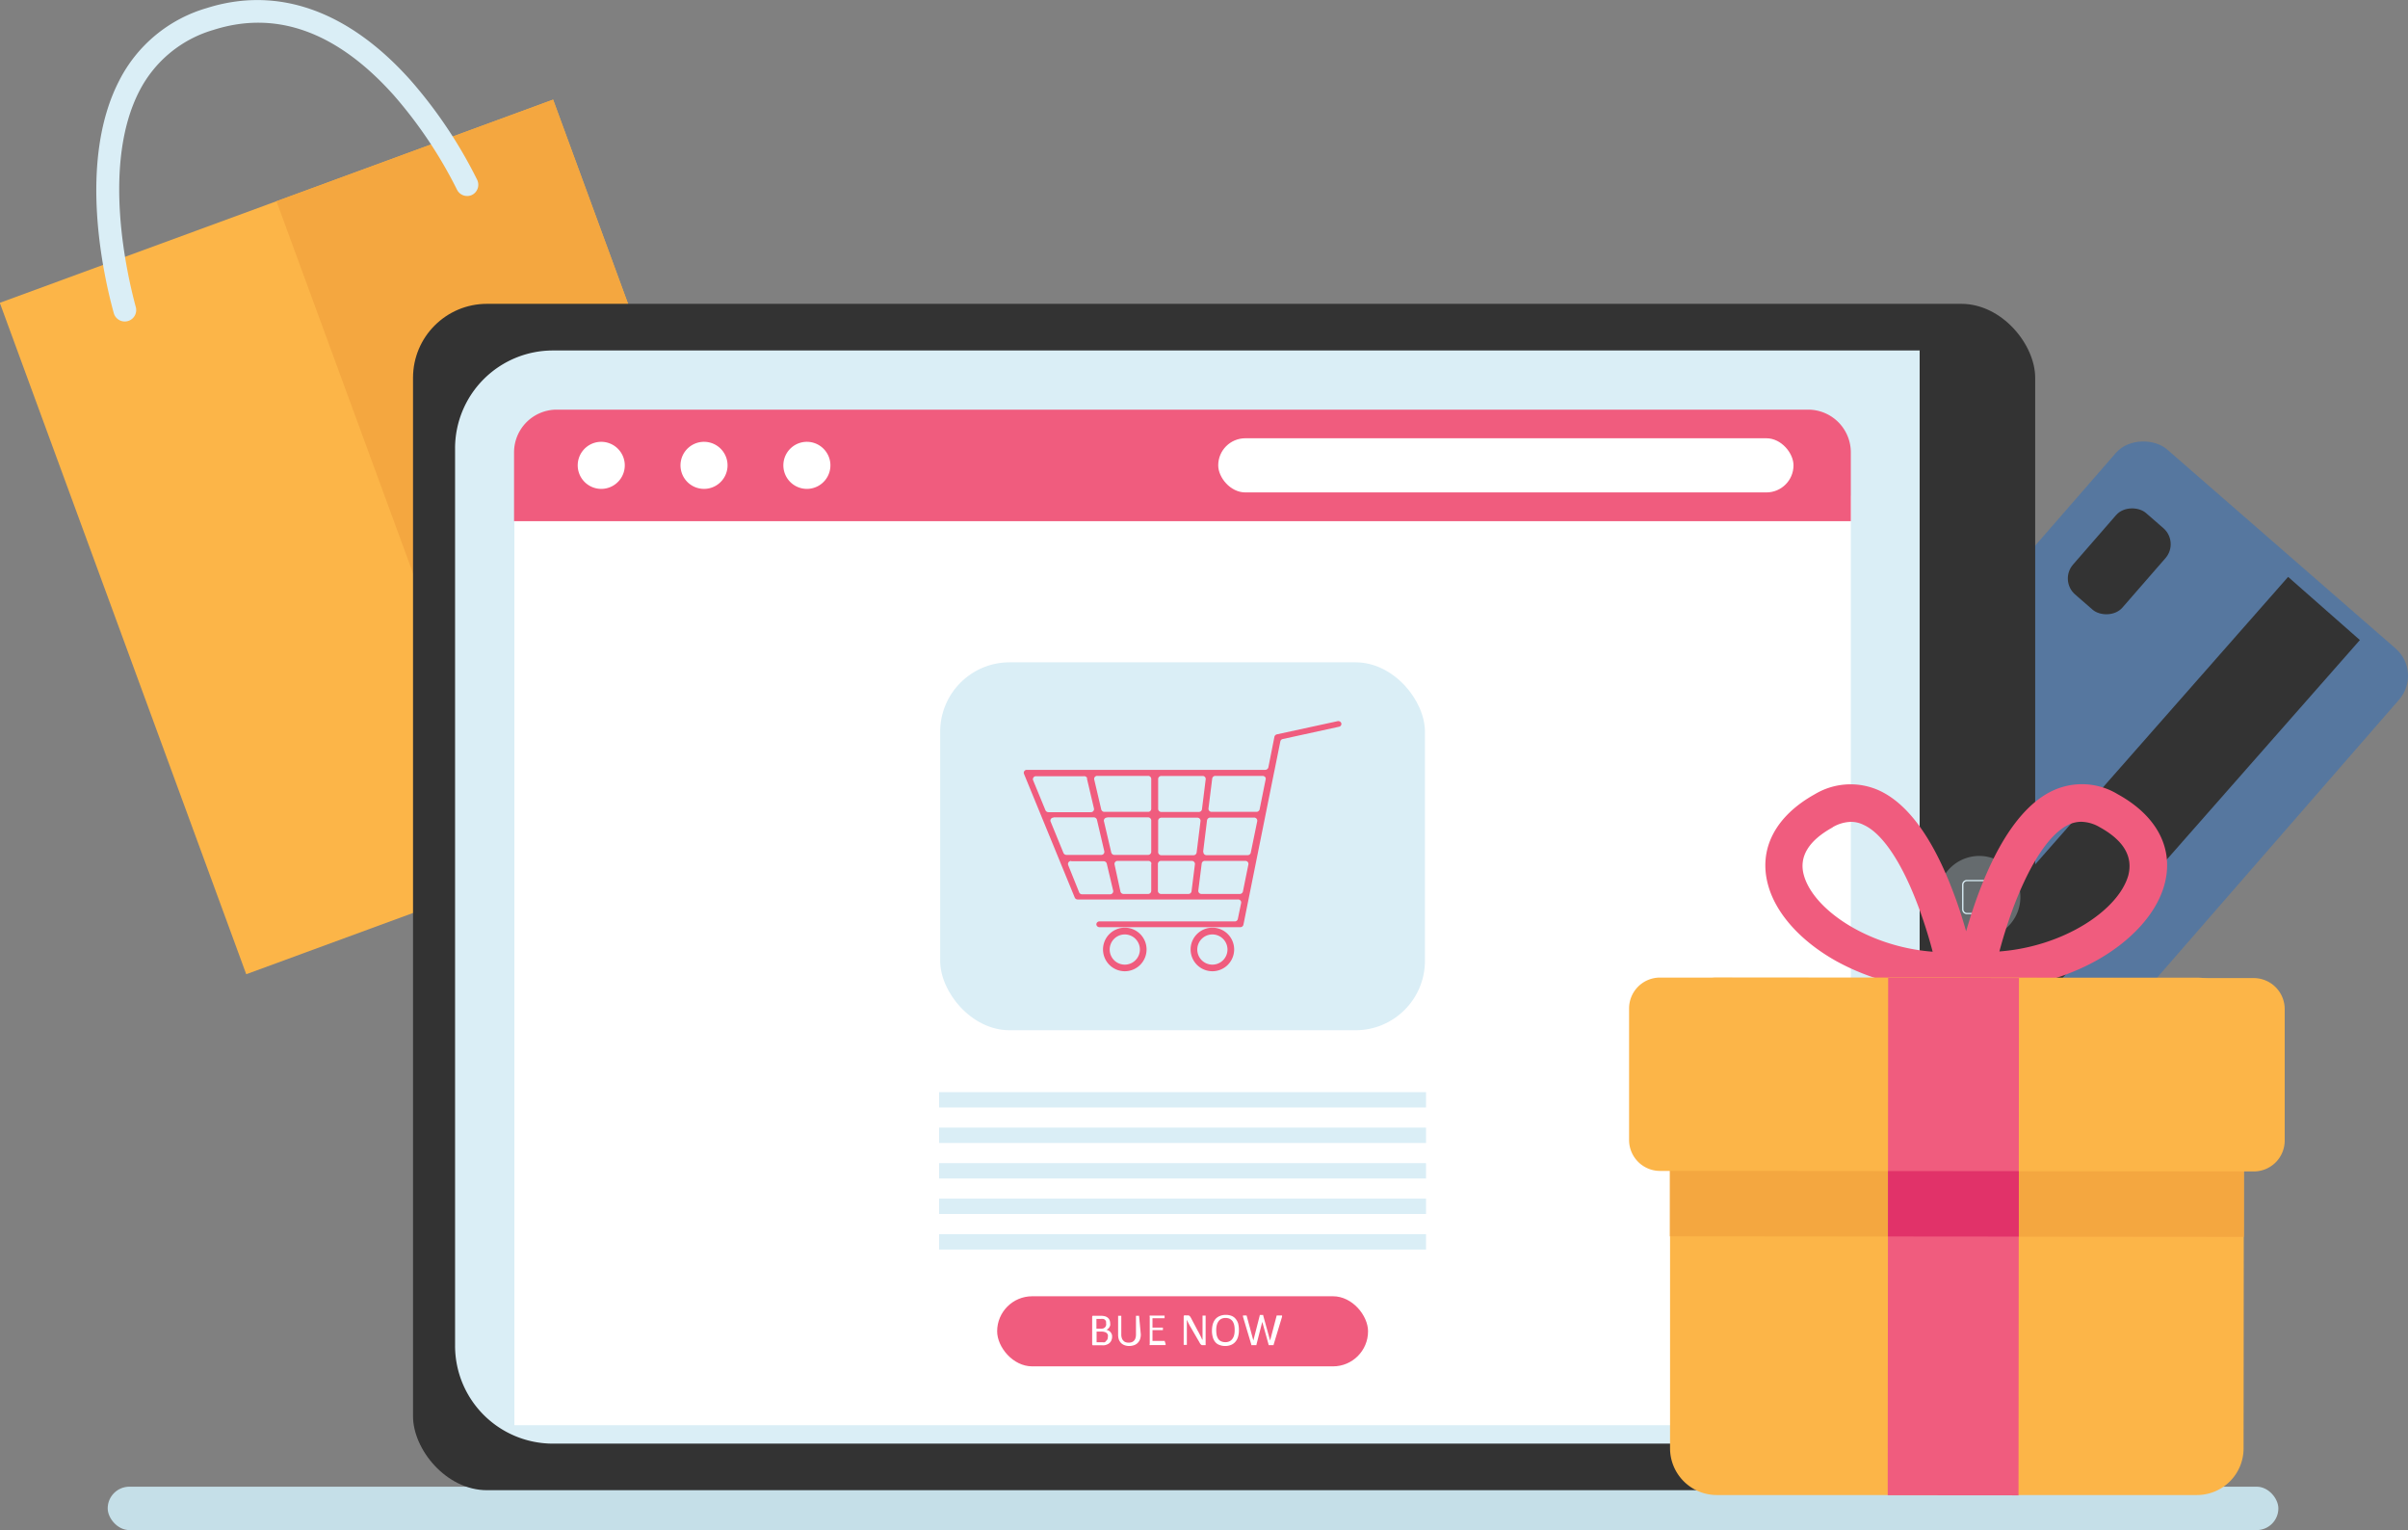
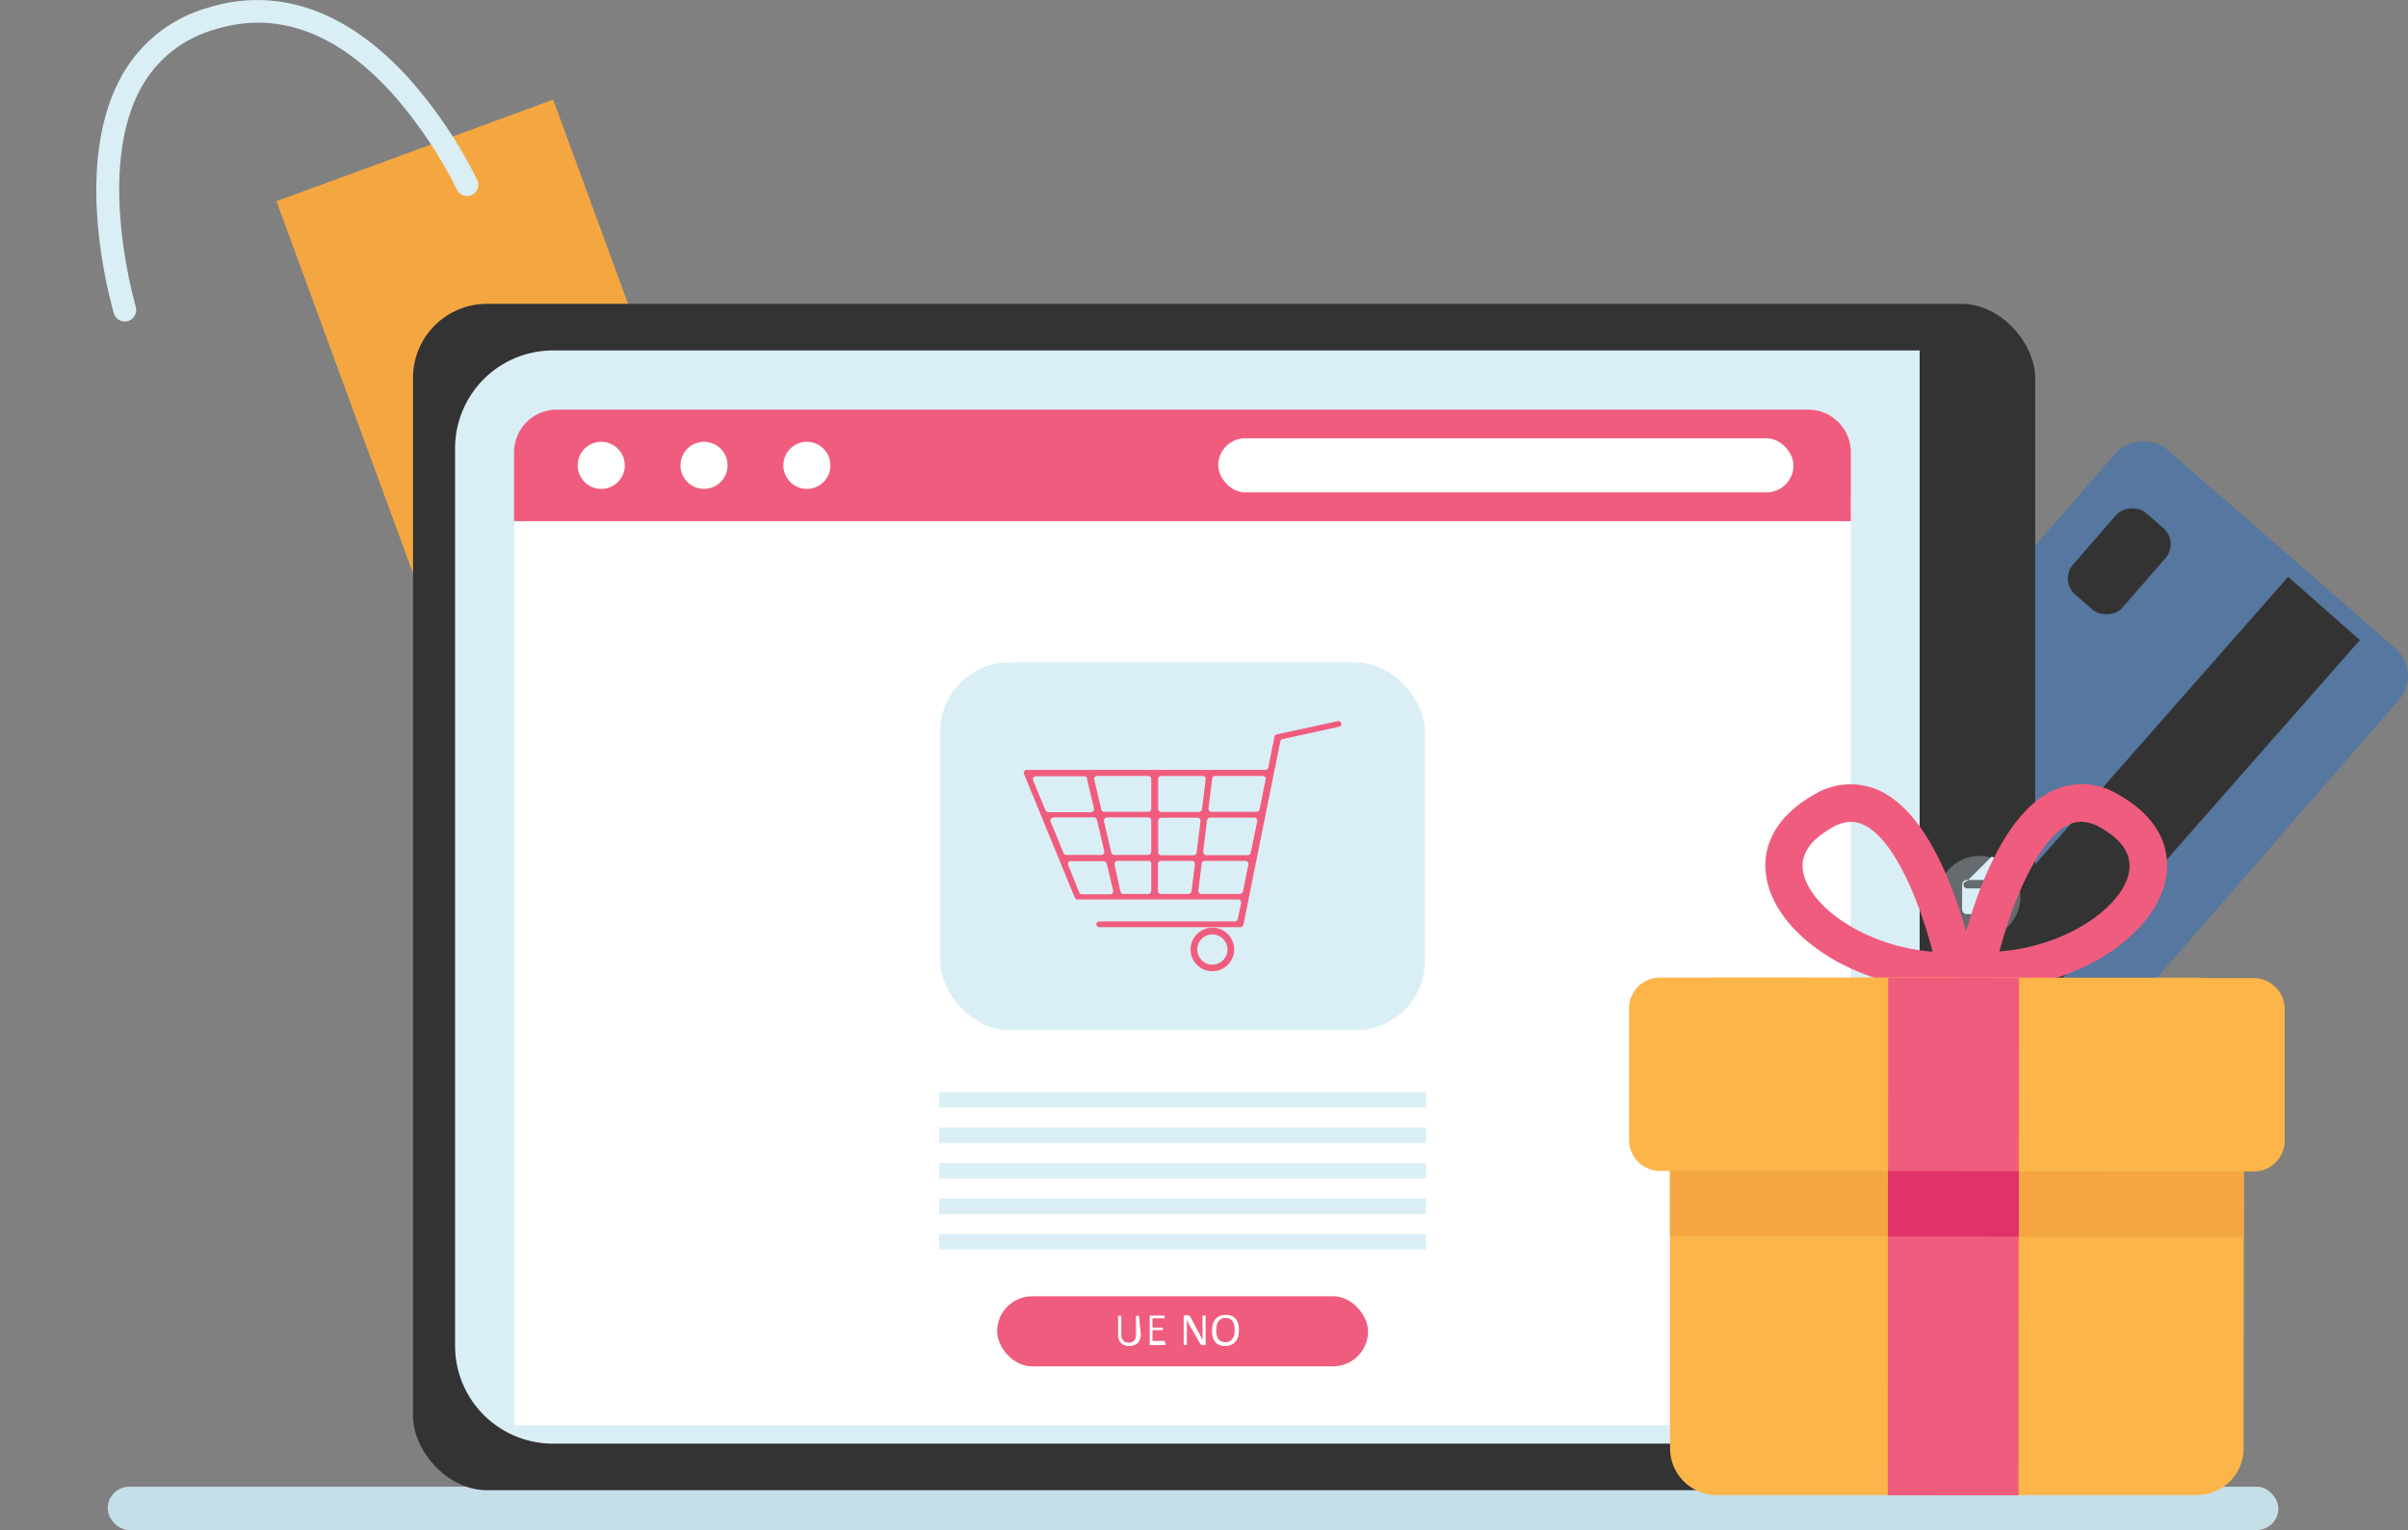
<svg xmlns="http://www.w3.org/2000/svg" id="b3a96f7b-1a65-44b3-8b69-367ad3744d66" data-name="Layer 1" viewBox="0 0 288.65 183.36">
  <rect x="0" y="0" width="288.65" height="183.36" fill="#808080" stroke="none" />
  <title>ecommerce</title>
  <rect x="12.91" y="178.16" width="260.2" height="5.2" rx="2.6" style="fill:#c5dfe8" />
-   <rect x="109" y="240.8" width="70.65" height="85.71" transform="translate(281.15 280.88) rotate(159.84)" style="fill:#fcb548" />
  <rect x="143.24" y="234.71" width="35.33" height="85.71" transform="translate(311.2 263.36) rotate(159.84)" style="fill:#f4a740" />
  <path d="M152.91,242.71h0a1.36,1.36,0,0,0,.68-1.86,55.56,55.56,0,0,0-8-11.94c-7.46-8.34-15.92-11.32-24.45-8.61A17.12,17.12,0,0,0,110.68,229c-5,9.7-1.85,23.47-.64,27.85a1.37,1.37,0,0,0,1.74.93h0a1.37,1.37,0,0,0,.9-1.66c-1.1-4.06-4.08-17.13.42-25.88A14.54,14.54,0,0,1,122,222.9c7.54-2.4,14.81.24,21.6,7.83a53.47,53.47,0,0,1,7.59,11.34A1.36,1.36,0,0,0,152.91,242.71Z" transform="translate(-96.4 -219.32)" style="fill:#daeef6" />
  <rect x="309.27" y="290.18" width="73.15" height="45.02" rx="4.35" transform="translate(-213.49 148.83) rotate(-48.95)" style="fill:#56779f" />
  <rect x="314.43" y="311.45" width="73.15" height="11.47" transform="matrix(0.66, -0.75, 0.75, 0.66, -215.11, 154.26)" style="fill:#333" />
  <rect x="311.37" y="320.73" width="26.19" height="1.32" rx="0.58" transform="translate(-227.39 135.69) rotate(-48.95)" style="fill:#333" />
  <rect x="309.66" y="320.24" width="21.81" height="1.32" rx="0.58" transform="translate(-228.36 132.59) rotate(-48.95)" style="fill:#333" />
  <path d="M327.27,307.23l-16.45,18.89a.58.58,0,0,0,.06.81l.13.11a.57.57,0,0,0,.81-.05l16.45-18.89a.57.57,0,0,0-.06-.81l-.13-.11A.57.57,0,0,0,327.27,307.23Z" transform="translate(-96.4 -219.32)" style="fill:#333" />
  <rect x="343.97" y="282.68" width="12.94" height="7.85" rx="2.54" transform="translate(-192.24 143.33) rotate(-48.95)" style="fill:#333" />
  <rect x="49.51" y="36.41" width="194.45" height="142.17" rx="8.86" style="fill:#333" />
  <path d="M66.28,42H230.11a0,0,0,0,1,0,0V173a0,0,0,0,1,0,0H66.28A11.73,11.73,0,0,1,54.55,161.3V53.76A11.73,11.73,0,0,1,66.28,42Z" style="fill:#daeef6" />
  <rect x="61.66" y="59.4" width="160.2" height="111.39" style="fill:#fff" />
  <path d="M318.26,281.78v-8.25a5.12,5.12,0,0,0-5.12-5.12h-150a5.12,5.12,0,0,0-5.12,5.12v8.25Z" transform="translate(-96.4 -219.32)" style="fill:#f05c7e" />
  <rect x="146.03" y="52.52" width="68.96" height="6.49" rx="3.25" style="fill:#fff" />
  <path d="M171.27,274.73a2.82,2.82,0,1,1-2.43-2.44A2.83,2.83,0,0,1,171.27,274.73Z" transform="translate(-96.4 -219.32)" style="fill:#fff" />
  <path d="M183.59,274.73a2.82,2.82,0,1,1-2.43-2.44A2.82,2.82,0,0,1,183.59,274.73Z" transform="translate(-96.4 -219.32)" style="fill:#fff" />
  <path d="M195.92,274.73a2.82,2.82,0,1,1-2.43-2.44A2.83,2.83,0,0,1,195.92,274.73Z" transform="translate(-96.4 -219.32)" style="fill:#fff" />
  <rect x="112.7" y="79.37" width="58.11" height="44.09" rx="8.32" style="fill:#daeef6" />
-   <path d="M231.23,335.71a2.61,2.61,0,1,1,2.61-2.6A2.61,2.61,0,0,1,231.23,335.71Zm0-4.41a1.81,1.81,0,1,0,1.81,1.81A1.81,1.81,0,0,0,231.23,331.3Z" transform="translate(-96.4 -219.32)" style="fill:#f05c7e" />
  <path d="M241.73,335.71a2.61,2.61,0,1,1,2.61-2.6A2.61,2.61,0,0,1,241.73,335.71Zm0-4.41a1.81,1.81,0,1,0,1.81,1.81A1.81,1.81,0,0,0,241.73,331.3Z" transform="translate(-96.4 -219.32)" style="fill:#f05c7e" />
  <path d="M257.19,306h0a.39.39,0,0,0-.48-.25l-7.24,1.57a.39.39,0,0,0-.3.28l-.73,3.69a.41.41,0,0,1-.4.29H219.51a.35.35,0,0,0-.37.46l6.09,14.84a.38.38,0,0,0,.37.23h19.19a.36.36,0,0,1,.39.41l-.4,1.93a.37.37,0,0,1-.39.29H228.22a.37.37,0,0,0-.4.34h0a.37.37,0,0,0,.4.35h16.84a.38.38,0,0,0,.39-.29L249.1,312l.09-.43h0l.69-3.42a.37.37,0,0,1,.3-.27l6.73-1.47A.35.35,0,0,0,257.19,306Zm-34.5,11.27h4.81a.39.39,0,0,1,.39.28l.89,3.8a.37.37,0,0,1-.39.42h-4.14a.4.4,0,0,1-.37-.23l-1.56-3.81A.36.36,0,0,1,222.69,317.3Zm6.43,0H234a.38.38,0,0,1,.4.35v3.8a.38.38,0,0,1-.4.35h-4a.39.39,0,0,1-.39-.28l-.89-3.8A.37.37,0,0,1,229.12,317.3Zm6.11-1v-3.62a.37.37,0,0,1,.4-.34h4.91a.36.36,0,0,1,.39.38l-.45,3.62a.37.37,0,0,1-.39.31h-4.46A.37.37,0,0,1,235.23,316.26Zm5.08,1.43-.47,3.8a.38.38,0,0,1-.39.31h-3.82a.38.38,0,0,1-.4-.35v-3.8a.38.38,0,0,1,.4-.35h4.29A.37.37,0,0,1,240.31,317.69ZM234,316.61H228.8a.39.39,0,0,1-.39-.28l-.85-3.62a.36.36,0,0,1,.39-.41H234a.37.37,0,0,1,.4.34v3.62A.37.37,0,0,1,234,316.61Zm.4,6.22v3.27a.38.38,0,0,1-.4.35H231.1a.39.39,0,0,1-.39-.28L230,322.9a.36.36,0,0,1,.39-.41H234A.37.37,0,0,1,234.43,322.83Zm1.2-.34h3.64a.37.37,0,0,1,.4.38l-.41,3.27a.38.38,0,0,1-.39.31h-3.24a.38.38,0,0,1-.4-.35v-3.27A.37.37,0,0,1,235.63,322.49Zm5.24,0h4.82a.36.36,0,0,1,.39.41l-.66,3.26a.39.39,0,0,1-.4.29h-4.55a.38.38,0,0,1-.4-.39l.41-3.26A.37.37,0,0,1,240.87,322.49Zm-.22-1.08.47-3.8a.39.39,0,0,1,.4-.31h5.22a.37.37,0,0,1,.4.41l-.78,3.8a.38.38,0,0,1-.39.29h-4.92A.37.37,0,0,1,240.65,321.41Zm6.38-4.8h-5.34a.37.37,0,0,1-.4-.38l.45-3.62a.38.38,0,0,1,.4-.31h5.62c.25,0,.44.19.39.4l-.73,3.62A.39.39,0,0,1,247,316.61Zm-20.31-4,.85,3.62a.37.37,0,0,1-.39.42h-5.06a.4.4,0,0,1-.37-.23l-1.49-3.62a.36.36,0,0,1,.38-.46h5.69A.39.39,0,0,1,226.72,312.57Zm-1.9,9.92h3.89a.38.38,0,0,1,.39.28l.77,3.26a.37.37,0,0,1-.39.42h-3.32a.38.38,0,0,1-.37-.23L224.45,323C224.35,322.73,224.54,322.49,224.82,322.49Z" transform="translate(-96.4 -219.32)" style="fill:#f05c7e" />
  <rect x="119.53" y="155.34" width="44.46" height="8.4" rx="4.2" style="fill:#f05c7e" />
-   <path d="M229.71,379.53a1.06,1.06,0,0,1-.05.31,1,1,0,0,1-.12.26.89.89,0,0,1-.19.2.68.68,0,0,1-.25.14,1.4,1.4,0,0,1-.29.09,2,2,0,0,1-.36,0h-.95a.19.19,0,0,1-.12,0,.18.18,0,0,1-.06-.15v-3.23a.18.18,0,0,1,.06-.15.19.19,0,0,1,.12,0h.82a1.88,1.88,0,0,1,.53.06.89.89,0,0,1,.35.18.78.78,0,0,1,.21.29,1.12,1.12,0,0,1,.07.38,1,1,0,0,1,0,.25,1.36,1.36,0,0,1-.1.21.65.65,0,0,1-.15.18.86.86,0,0,1-.2.13.88.88,0,0,1,.27.1.83.83,0,0,1,.23.19,1.17,1.17,0,0,1,.15.27A.9.9,0,0,1,229.71,379.53Zm-.73-1.62a.88.88,0,0,0,0-.24.57.57,0,0,0-.12-.18.43.43,0,0,0-.2-.11,1.06,1.06,0,0,0-.33,0h-.5v1.17h.55a.85.85,0,0,0,.3-.05.64.64,0,0,0,.19-.13.72.72,0,0,0,.11-.19A.91.91,0,0,0,229,377.91Zm.22,1.64a.82.82,0,0,0,0-.28.8.8,0,0,0-.15-.21.65.65,0,0,0-.25-.12,1.3,1.3,0,0,0-.38-.05h-.57v1.28h.7a1.11,1.11,0,0,0,.28,0A.66.66,0,0,0,229,380a.58.58,0,0,0,.15-.19A.76.76,0,0,0,229.2,379.55Z" transform="translate(-96.4 -219.32)" style="fill:#fff" />
  <path d="M233.15,379.23a1.72,1.72,0,0,1-.09.58,1.23,1.23,0,0,1-.28.44,1.12,1.12,0,0,1-.43.27,1.82,1.82,0,0,1-.59.1,1.53,1.53,0,0,1-.54-.09,1.1,1.1,0,0,1-.43-.26,1.27,1.27,0,0,1-.27-.42,1.78,1.78,0,0,1-.09-.59V377a.06.06,0,0,1,0,0l0,0h.38l0,0v2.22a1.42,1.42,0,0,0,.06.44.73.73,0,0,0,.18.31.64.64,0,0,0,.27.19,1.1,1.1,0,0,0,.37.06,1.12,1.12,0,0,0,.38-.06.71.71,0,0,0,.44-.49,1.33,1.33,0,0,0,.06-.42V377l0,0,0,0h.37l0,0a.06.06,0,0,1,0,0Z" transform="translate(-96.4 -219.32)" style="fill:#fff" />
  <path d="M236.12,380.36s0,.07,0,.09a.08.08,0,0,1,0,.06l0,0h-1.78a.19.19,0,0,1-.12,0,.17.17,0,0,1,0-.15v-3.23a.17.17,0,0,1,0-.15.19.19,0,0,1,.12,0H236l0,0a.64.64,0,0,1,0,.07v.18s0,.05,0,.06l0,0h-1.45v1.13h1.25l0,0s0,0,0,.06v.18s0,0,0,.06l0,0h-1.25v1.29h1.47l0,0a.08.08,0,0,1,0,.06S236.12,380.33,236.12,380.36Z" transform="translate(-96.4 -219.32)" style="fill:#fff" />
  <path d="M240.92,380.36a.31.31,0,0,1,0,.1s0,.05,0,.06l-.07,0h-.37a.27.27,0,0,1-.1-.06.57.57,0,0,1-.11-.11l-.1-.18L239,378.15l-.17-.33-.16-.34h0c0,.13,0,.27,0,.41v2.6a.06.06,0,0,1,0,0l0,0h-.38l0,0v-3.38a.19.19,0,0,1,.07-.16.2.2,0,0,1,.13,0h.38l.1.05a.38.38,0,0,1,.09.09l.09.14.84,1.59a1.91,1.91,0,0,1,.15.28c.05.09.1.18.14.27l.14.27c0,.08.09.17.13.26h0v-.46c0-.16,0-.31,0-.46v-2l0,0,0,0,.07,0h.23l.07,0,0,0a.06.06,0,0,1,0,0Z" transform="translate(-96.4 -219.32)" style="fill:#fff" />
  <path d="M244.91,378.71a2.71,2.71,0,0,1-.1.79,1.55,1.55,0,0,1-.31.6,1.37,1.37,0,0,1-.51.38,1.83,1.83,0,0,1-.73.14,1.86,1.86,0,0,1-.7-.13,1.1,1.1,0,0,1-.49-.35,1.44,1.44,0,0,1-.29-.58,2.66,2.66,0,0,1-.1-.79,3.06,3.06,0,0,1,.1-.77,1.79,1.79,0,0,1,.31-.6,1.41,1.41,0,0,1,.52-.37,1.83,1.83,0,0,1,.73-.14,1.85,1.85,0,0,1,.69.12,1.18,1.18,0,0,1,.49.36,1.58,1.58,0,0,1,.3.56A3.1,3.1,0,0,1,244.91,378.71Zm-.51,0a2.52,2.52,0,0,0-.05-.57,1.47,1.47,0,0,0-.18-.46,1,1,0,0,0-.34-.31,1.17,1.17,0,0,0-.52-.11,1.07,1.07,0,0,0-.53.12.87.87,0,0,0-.34.32,1.3,1.3,0,0,0-.19.45,2.51,2.51,0,0,0-.06.55,3.61,3.61,0,0,0,.05.59,1.47,1.47,0,0,0,.18.46.83.83,0,0,0,.34.3,1.16,1.16,0,0,0,.53.11,1.09,1.09,0,0,0,.53-.12,1,1,0,0,0,.34-.32,1.27,1.27,0,0,0,.19-.46A2.45,2.45,0,0,0,244.4,378.75Z" transform="translate(-96.4 -219.32)" style="fill:#fff" />
-   <path d="M249.07,380.46s0,0,0,.06l-.06,0h-.49l-.05,0a.09.09,0,0,1,0-.06l-.76-2.73h0l-.7,2.73a.14.14,0,0,1,0,.06l-.06,0h-.49a.15.15,0,0,1-.06,0,.09.09,0,0,1,0-.06l-1-3.34a.84.84,0,0,1,0-.1.06.06,0,0,1,0-.06l.07,0h.28l.08,0s0,0,0,0a.08.08,0,0,1,0,0l.81,3h0l.77-3a.14.14,0,0,1,0-.06l0,0h.41l0,0a.14.14,0,0,1,0,.06l.83,3h0l.79-3a.08.08,0,0,0,0,0l0,0H250l.08,0a.14.14,0,0,1,0,.06.58.58,0,0,1,0,.1Z" transform="translate(-96.4 -219.32)" style="fill:#fff" />
  <rect x="112.57" y="143.64" width="58.37" height="1.84" style="fill:#daeef6" />
  <rect x="112.57" y="147.9" width="58.37" height="1.84" style="fill:#daeef6" />
  <rect x="112.57" y="139.39" width="58.37" height="1.84" style="fill:#daeef6" />
  <rect x="112.57" y="135.13" width="58.37" height="1.84" style="fill:#daeef6" />
  <rect x="112.57" y="130.88" width="58.37" height="1.84" style="fill:#daeef6" />
  <path d="M338.57,326.42a4.93,4.93,0,1,1-4.51-4.51A4.94,4.94,0,0,1,338.57,326.42Z" transform="translate(-96.4 -219.32)" style="fill:#daeef6;opacity:0.3" />
-   <path d="M335.13,328.87h-2.95a.58.58,0,0,1-.58-.58v-2.94a.58.58,0,0,1,.58-.58h2.95a.58.58,0,0,1,.58.58v2.94A.58.58,0,0,1,335.13,328.87Zm-2.95-3.95a.43.43,0,0,0-.42.43v2.94a.43.43,0,0,0,.42.43h2.95a.43.43,0,0,0,.42-.43v-2.94a.43.43,0,0,0-.42-.43Z" transform="translate(-96.4 -219.32)" style="fill:#daeef6" />
+   <path d="M335.13,328.87h-2.95a.58.58,0,0,1-.58-.58v-2.94a.58.58,0,0,1,.58-.58h2.95a.58.58,0,0,1,.58.58v2.94A.58.58,0,0,1,335.13,328.87Zm-2.95-3.95a.43.43,0,0,0-.42.43a.43.43,0,0,0,.42.43h2.95a.43.43,0,0,0,.42-.43v-2.94a.43.43,0,0,0-.42-.43Z" transform="translate(-96.4 -219.32)" style="fill:#daeef6" />
  <path d="M308.36,325.44c.95,3.41,3.94,6.71,8.2,9.08a27.81,27.81,0,0,0,13.28,3.4c.4,0,.81,0,1.21,0l1.42-.06.64,0c.4,0,.81,0,1.21,0a27.74,27.74,0,0,0,13.29-3.38c4.26-2.36,7.26-5.66,8.22-9.06,1.22-4.32-.81-8.3-5.57-10.92a8.27,8.27,0,0,0-7.75-.45c-3.44,1.59-6.43,5.7-8.89,12.2-.63,1.68-1.14,3.29-1.54,4.67-.39-1.38-.9-3-1.52-4.63-2.45-6.51-5.43-10.62-8.86-12.22a8.32,8.32,0,0,0-7.76.43C309.18,317.15,307.14,321.12,308.36,325.44Zm27.71,7.9a57.49,57.49,0,0,1,1.77-5.53c2-5.19,4.29-8.62,6.55-9.67a3.52,3.52,0,0,1,1.49-.34,4.55,4.55,0,0,1,2.22.65c2.9,1.6,4,3.55,3.42,5.78C350.34,328.4,343.76,332.76,336.07,333.34Zm-20-14.88a4.52,4.52,0,0,1,2.22-.65,3.32,3.32,0,0,1,1.48.35c2.26,1,4.59,4.49,6.54,9.68a55.43,55.43,0,0,1,1.76,5.53c-7.69-.59-14.26-5-15.43-9.14C312,322,313.2,320.05,316.1,318.46Z" transform="translate(-96.4 -219.32)" style="fill:#f05c7e" />
  <path d="M302.16,398.48l57.57,0a5.59,5.59,0,0,0,5.61-5.6l.05-50.79a5.61,5.61,0,0,0-5.61-5.61l-57.57,0a5.61,5.61,0,0,0-5.62,5.6l0,50.79A5.61,5.61,0,0,0,302.16,398.48Z" transform="translate(-96.4 -219.32)" style="fill:#fcb548" />
  <path d="M296.57,367.48l68.8.06,0-23.79a7.21,7.21,0,0,0-7.21-7.22l-54.36,0a7.22,7.22,0,0,0-7.23,7.21Z" transform="translate(-96.4 -219.32)" style="fill:#f4a740" />
  <path d="M295.38,359.64l71.19.06a3.7,3.7,0,0,0,3.7-3.7l0-15.76a3.72,3.72,0,0,0-3.7-3.71l-71.19-.06a3.7,3.7,0,0,0-3.7,3.7l0,15.76A3.71,3.71,0,0,0,295.38,359.64Z" transform="translate(-96.4 -219.32)" style="fill:#fcb548" />
  <rect x="322.71" y="336.5" width="15.68" height="62" transform="translate(564.38 515.98) rotate(-179.95)" style="fill:#f05c7e" />
  <rect x="322.71" y="359.67" width="15.68" height="7.84" transform="translate(564.39 508.14) rotate(-179.95)" style="fill:#e13269" />
</svg>